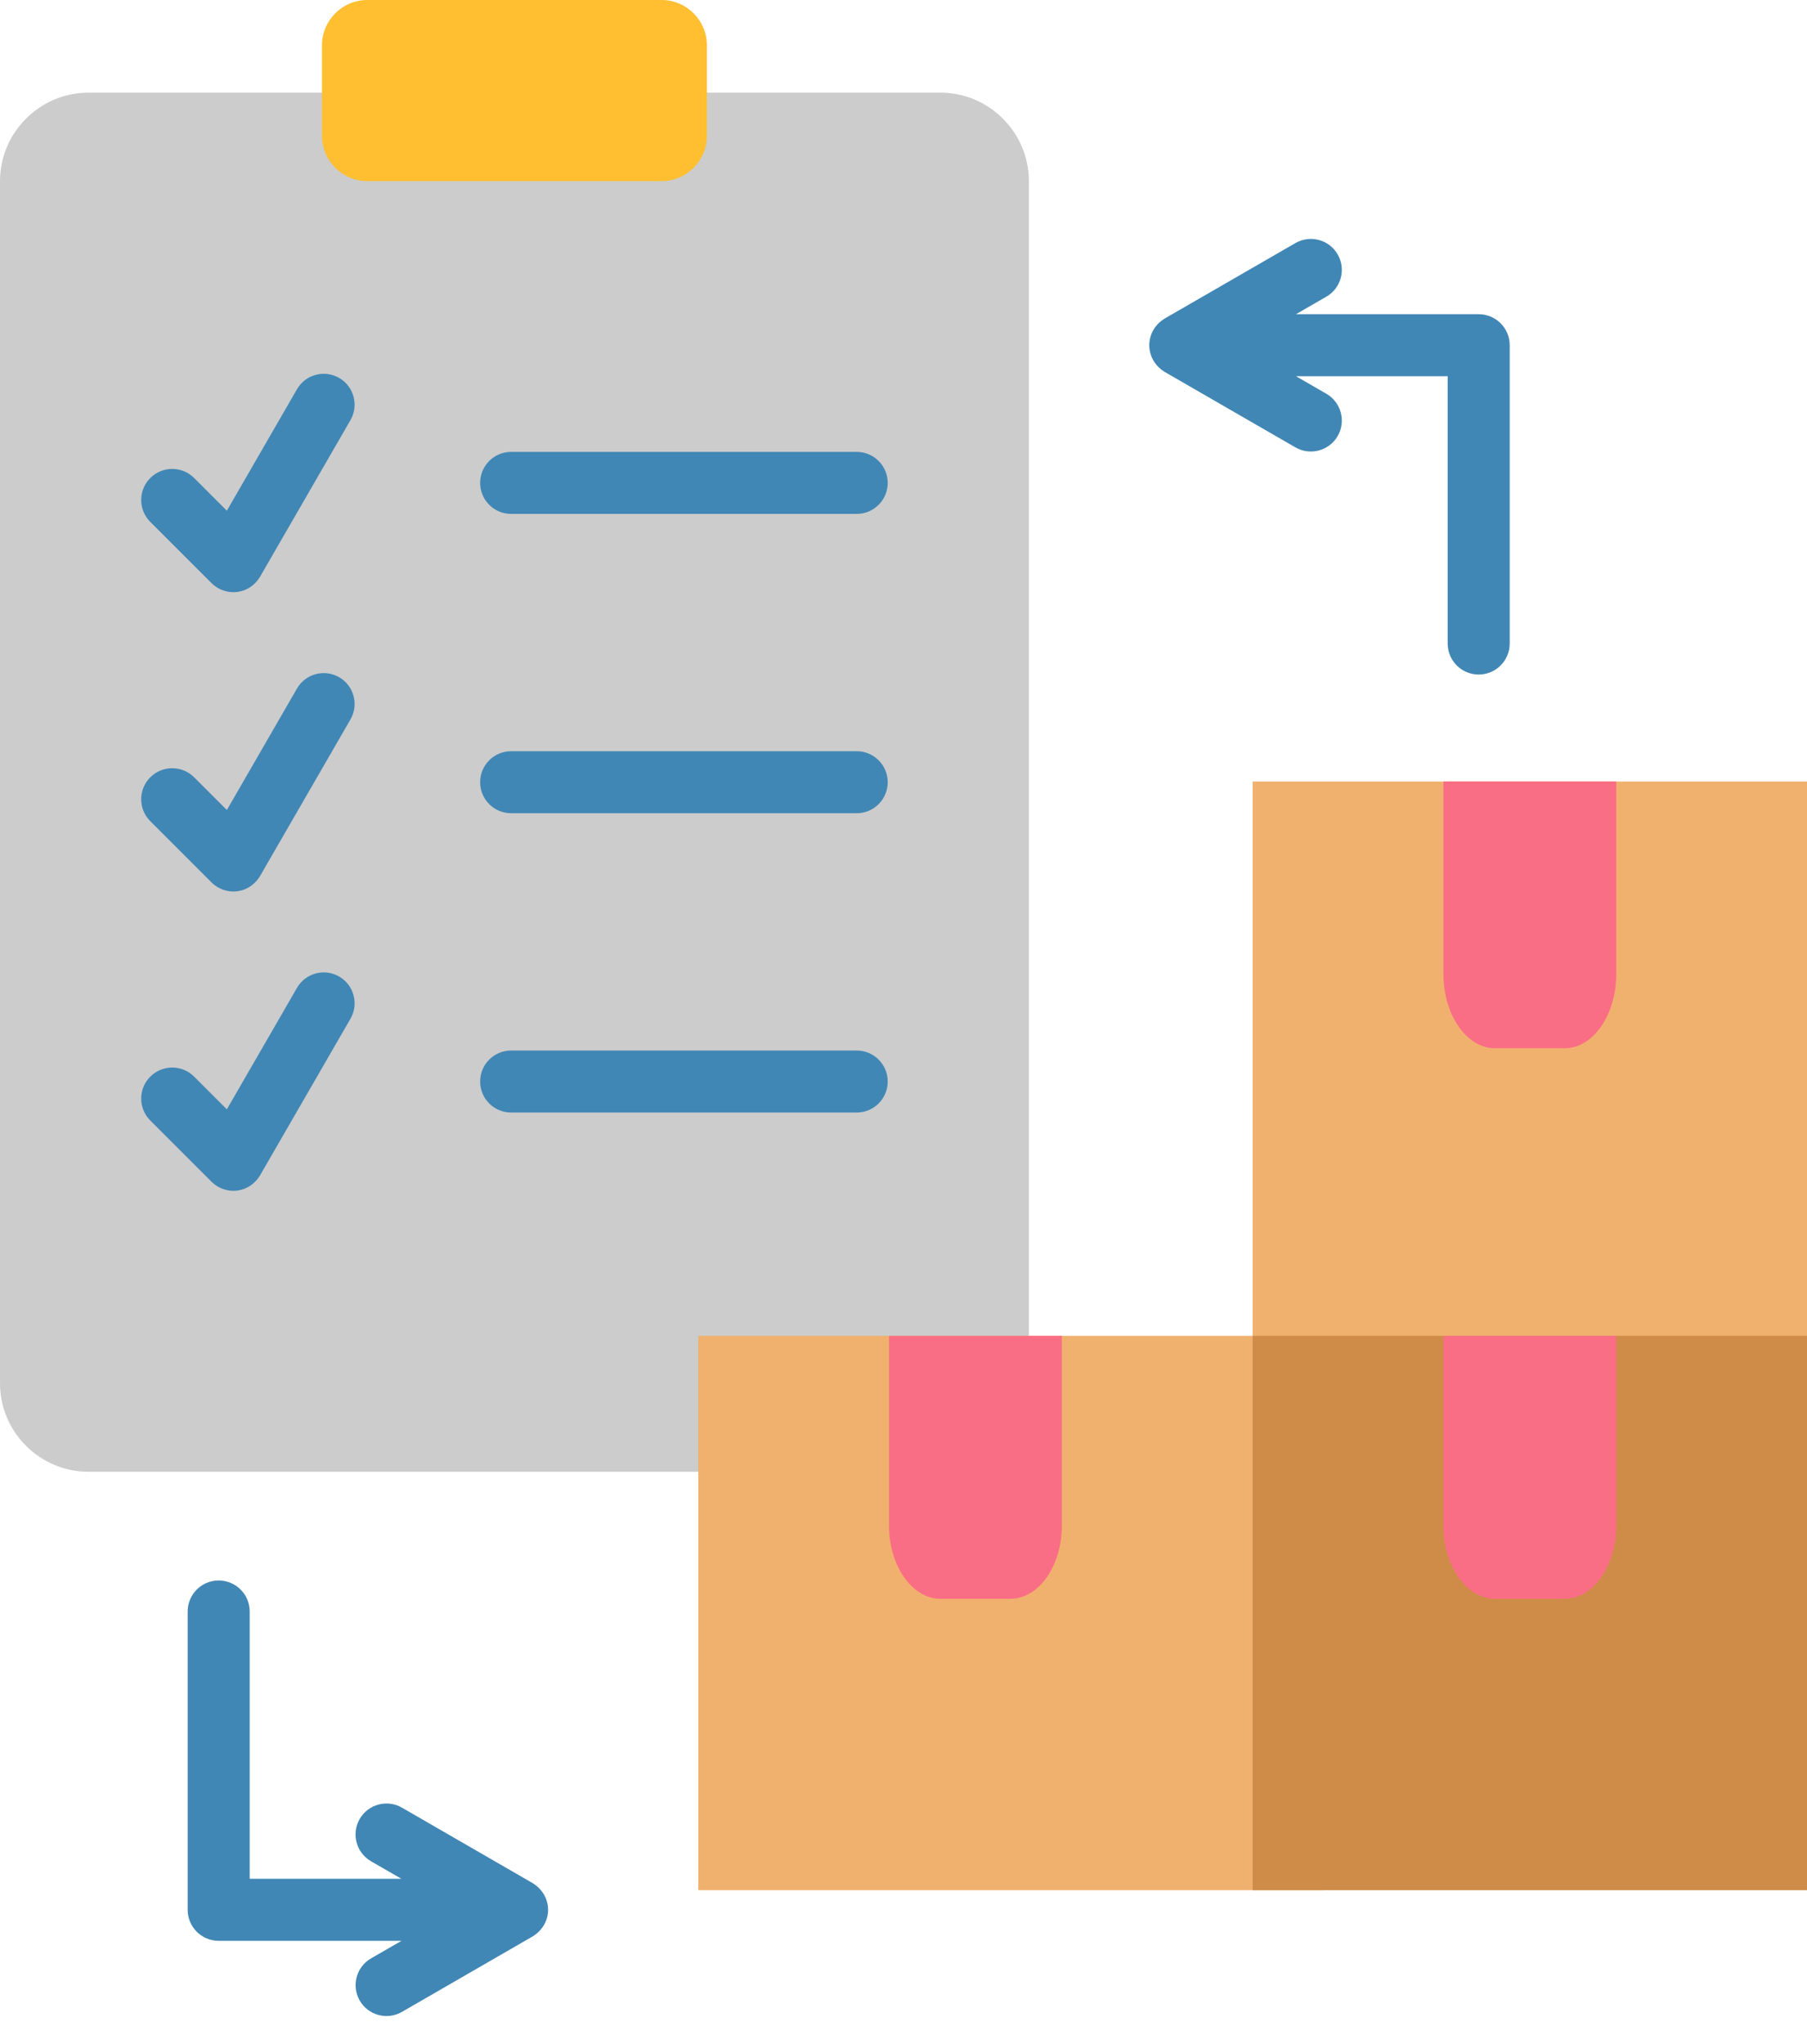
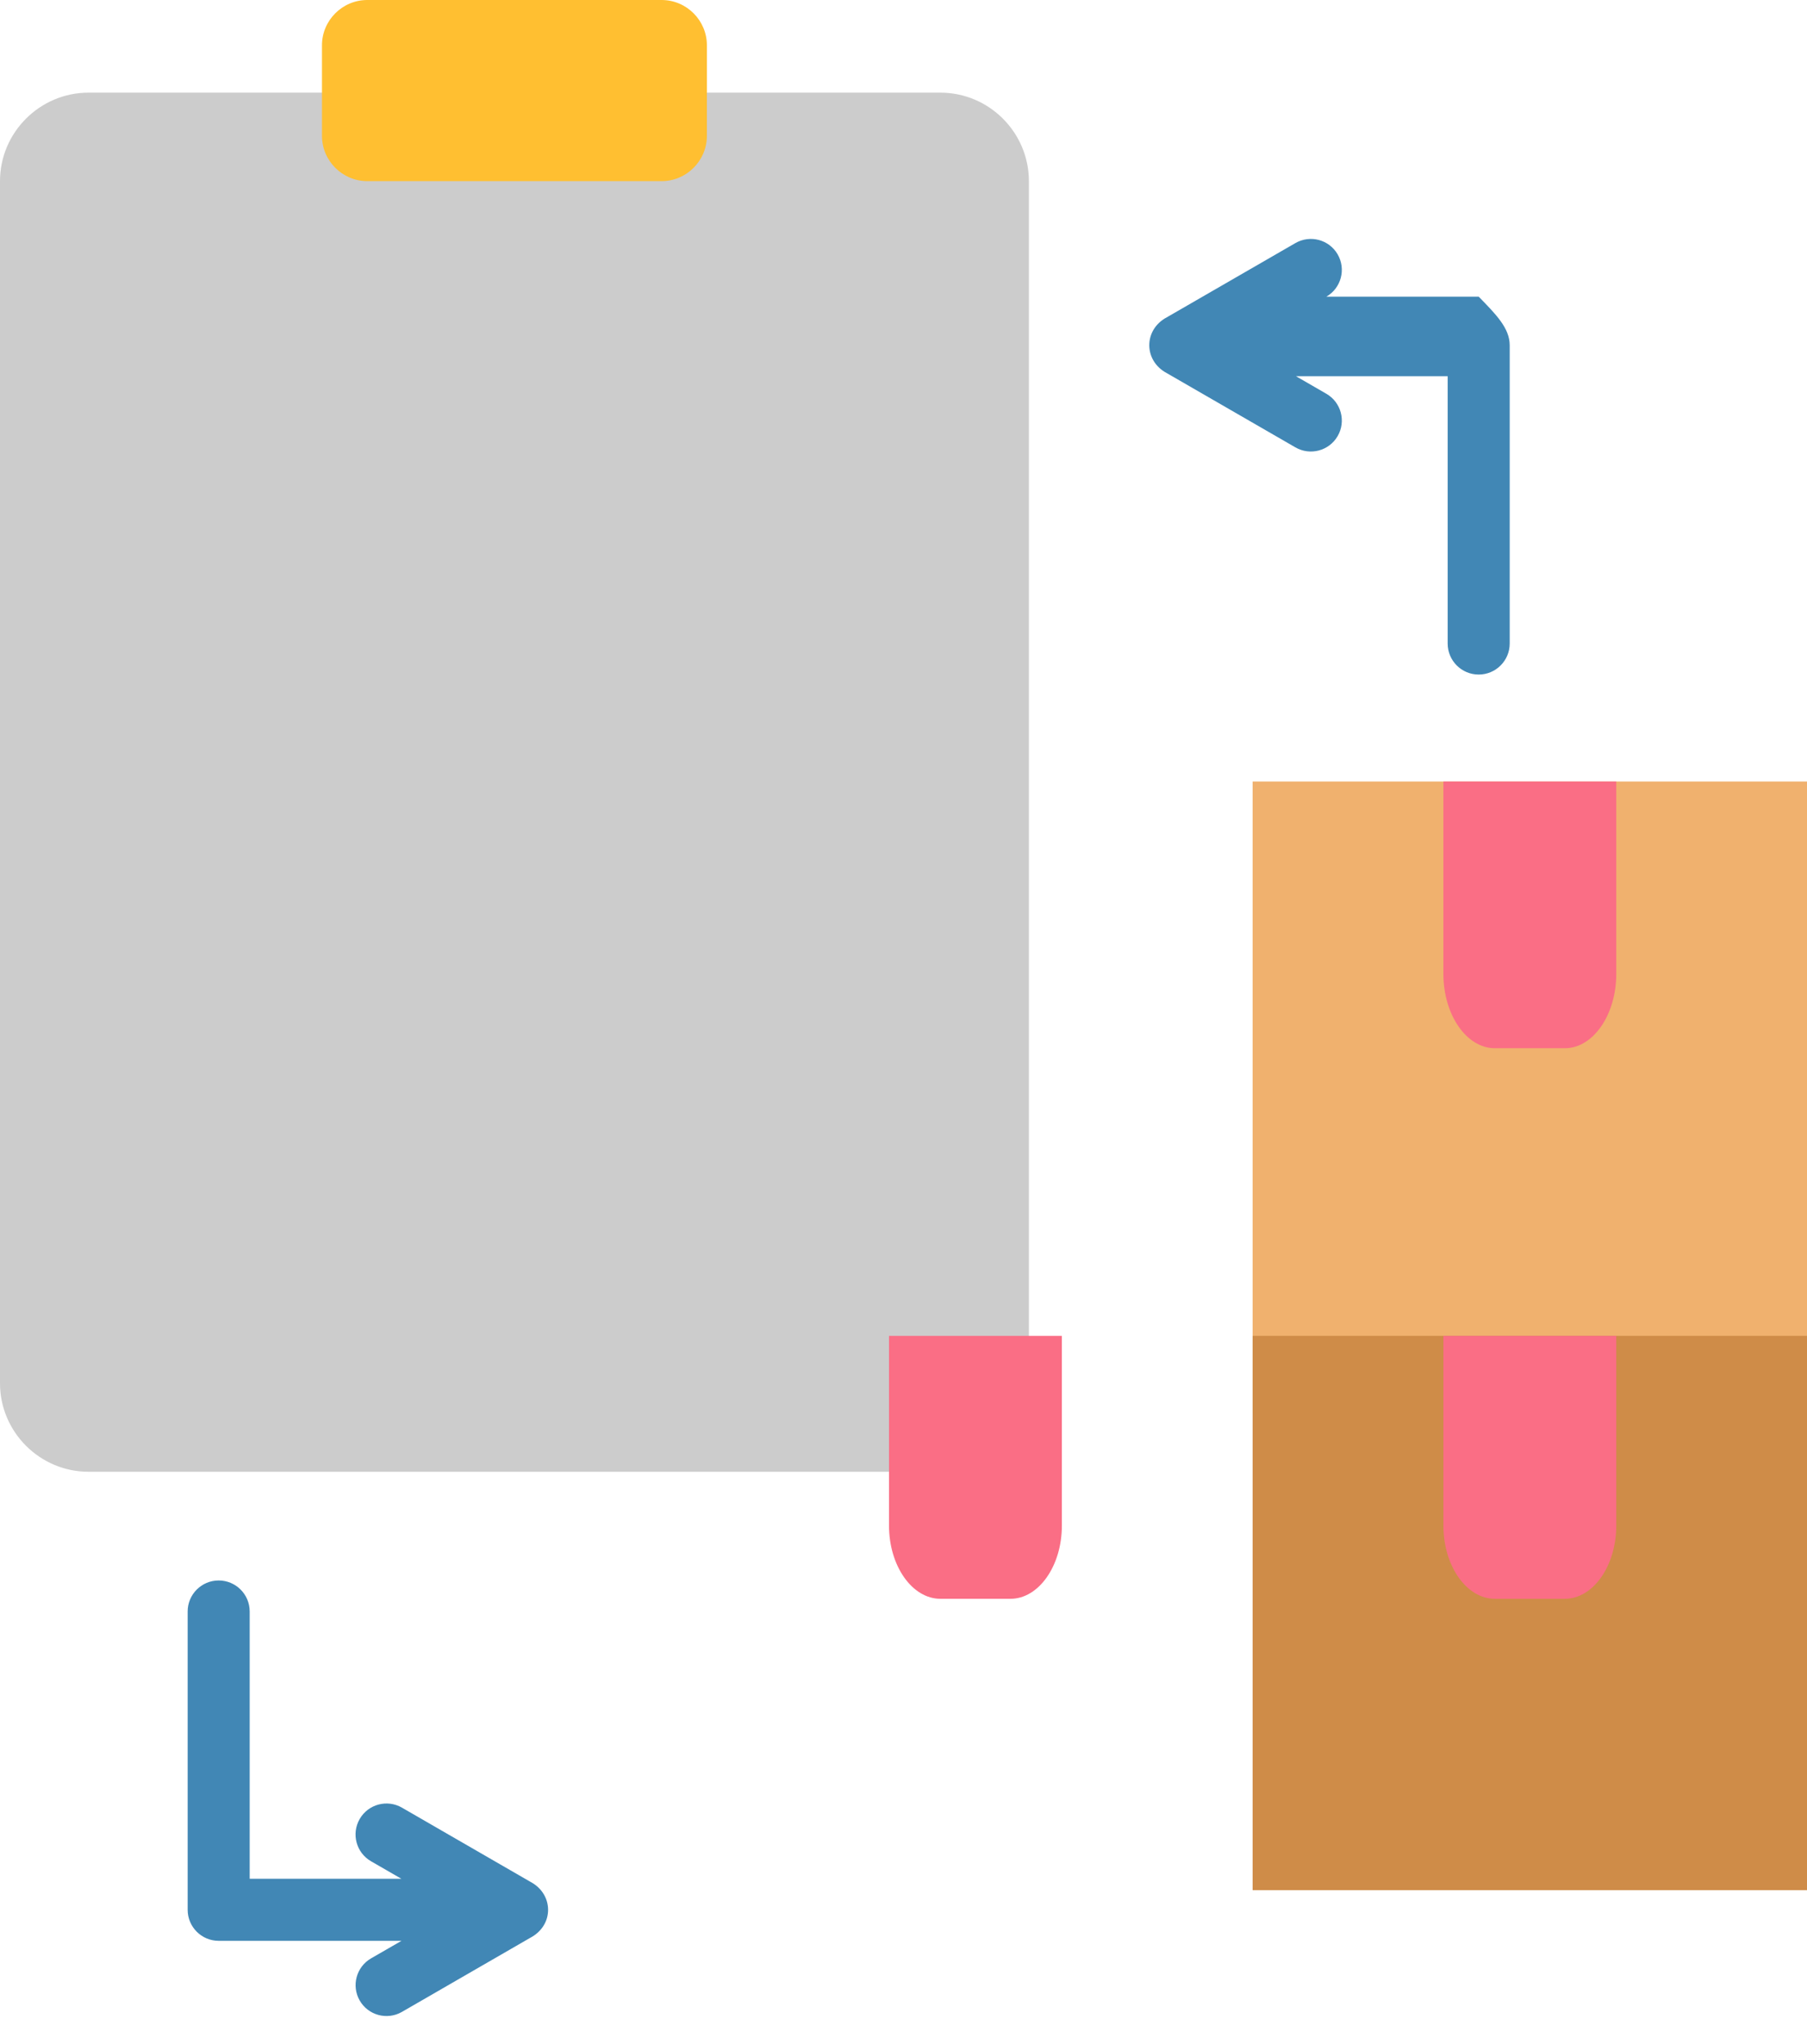
<svg xmlns="http://www.w3.org/2000/svg" width="61" height="69" viewBox="0 0 61 69" fill="none">
  <path fill-rule="evenodd" clip-rule="evenodd" d="M2.987 3.128H31.746C33.389 3.128 34.733 4.472 34.733 6.115V46.698C34.733 48.341 33.389 49.685 31.746 49.685H2.987C1.344 49.685 1.40928e-08 48.341 1.40928e-08 46.698V6.115C-0 4.472 1.344 3.128 2.987 3.128Z" fill="#CCCCCC" />
  <path fill-rule="evenodd" clip-rule="evenodd" d="M12.398 0H22.335C23.176 0 23.863 0.688 23.863 1.529V4.586C23.863 5.427 23.175 6.115 22.335 6.115H12.398C11.557 6.115 10.869 5.427 10.869 4.586V1.529C10.869 0.688 11.557 0 12.398 0Z" fill="#FFBF31" />
-   <path fill-rule="evenodd" clip-rule="evenodd" d="M5.073 17.618C4.664 17.209 4.664 16.546 5.073 16.137C5.482 15.728 6.145 15.728 6.554 16.137L7.658 17.241L10.024 13.142C10.311 12.643 10.949 12.471 11.448 12.758C11.947 13.045 12.119 13.682 11.832 14.181L8.831 19.379C8.456 20.107 7.614 20.159 7.139 19.684L5.073 17.618ZM17.255 37.558C16.677 37.558 16.208 37.089 16.208 36.511C16.208 35.933 16.677 35.464 17.255 35.464H28.919C29.498 35.464 29.967 35.933 29.967 36.511C29.967 37.089 29.498 37.558 28.919 37.558H17.255ZM17.255 27.454C16.677 27.454 16.208 26.985 16.208 26.407C16.208 25.828 16.677 25.36 17.255 25.36H28.919C29.498 25.36 29.967 25.828 29.967 26.407C29.967 26.985 29.498 27.454 28.919 27.454H17.255ZM5.073 37.827C4.664 37.418 4.664 36.755 5.073 36.346C5.482 35.937 6.145 35.937 6.554 36.346L7.658 37.45L10.024 33.351C10.311 32.852 10.949 32.679 11.448 32.966C11.947 33.253 12.119 33.89 11.832 34.39L8.831 39.588C8.456 40.315 7.614 40.368 7.139 39.892L5.073 37.827ZM5.073 27.722C4.664 27.313 4.664 26.65 5.073 26.241C5.482 25.832 6.145 25.832 6.554 26.241L7.658 27.345L10.024 23.246C10.311 22.747 10.949 22.575 11.448 22.862C11.947 23.149 12.119 23.786 11.832 24.285L8.831 29.483C8.456 30.211 7.614 30.263 7.139 29.788L5.073 27.722ZM17.255 17.349C16.677 17.349 16.208 16.881 16.208 16.302C16.208 15.724 16.677 15.255 17.255 15.255H28.919C29.498 15.255 29.967 15.724 29.967 16.302C29.967 16.881 29.498 17.349 28.919 17.349H17.255Z" fill="#4187B5" />
  <path fill-rule="evenodd" clip-rule="evenodd" d="M42.286 26.383H61V47.713H42.286V26.383Z" fill="#F0B16E" />
-   <path fill-rule="evenodd" clip-rule="evenodd" d="M25.987 45.097H44.672V63.811H23.572V45.097H25.987Z" fill="#F0B16E" />
  <path fill-rule="evenodd" clip-rule="evenodd" d="M30.011 45.097H35.846V51.505C35.846 52.863 35.065 53.974 34.111 53.974H31.746C30.792 53.974 30.011 52.863 30.011 51.505V45.097Z" fill="#FA6E85" />
  <path fill-rule="evenodd" clip-rule="evenodd" d="M42.286 45.097H61V63.811H42.286V45.097Z" fill="#CF8C48" />
  <path fill-rule="evenodd" clip-rule="evenodd" d="M54.561 45.097H48.726V51.505C48.726 52.863 49.507 53.974 50.461 53.974H52.825C53.78 53.974 54.561 52.863 54.561 51.505V45.097Z" fill="#FA6E85" />
  <path fill-rule="evenodd" clip-rule="evenodd" d="M54.561 26.383H48.726V32.882C48.726 34.26 49.507 35.387 50.461 35.387H52.825C53.78 35.387 54.561 34.26 54.561 32.882V26.383Z" fill="#FA6E85" />
-   <path fill-rule="evenodd" clip-rule="evenodd" d="M50.964 21.725C50.964 22.303 50.495 22.772 49.917 22.772C49.338 22.772 48.87 22.303 48.87 21.725V12.701H43.749L44.776 13.294C45.275 13.583 45.445 14.223 45.156 14.722C44.867 15.221 44.228 15.391 43.728 15.102L39.389 12.597C38.6 12.178 38.599 11.131 39.389 10.712L43.728 8.207C44.228 7.918 44.867 8.088 45.156 8.587C45.445 9.086 45.275 9.726 44.776 10.015L43.749 10.607H49.917C50.495 10.607 50.964 11.076 50.964 11.655V21.725Z" fill="#4187B5" />
+   <path fill-rule="evenodd" clip-rule="evenodd" d="M50.964 21.725C50.964 22.303 50.495 22.772 49.917 22.772C49.338 22.772 48.87 22.303 48.87 21.725V12.701H43.749L44.776 13.294C45.275 13.583 45.445 14.223 45.156 14.722C44.867 15.221 44.228 15.391 43.728 15.102L39.389 12.597C38.6 12.178 38.599 11.131 39.389 10.712L43.728 8.207C44.228 7.918 44.867 8.088 45.156 8.587C45.445 9.086 45.275 9.726 44.776 10.015H49.917C50.495 10.607 50.964 11.076 50.964 11.655V21.725Z" fill="#4187B5" />
  <path fill-rule="evenodd" clip-rule="evenodd" d="M6.335 54.402C6.335 53.824 6.804 53.355 7.382 53.355C7.96 53.355 8.429 53.824 8.429 54.402V63.426H13.55L12.523 62.833C12.024 62.544 11.854 61.905 12.143 61.406C12.432 60.906 13.071 60.736 13.57 61.025L17.91 63.531C18.692 63.946 18.715 64.999 17.888 65.425L13.566 67.921C13.067 68.207 12.43 68.035 12.143 67.536C11.856 67.037 12.028 66.4 12.527 66.112L13.554 65.52H7.382C6.804 65.52 6.335 65.051 6.335 64.473V54.402Z" fill="#4187B5" />
</svg>